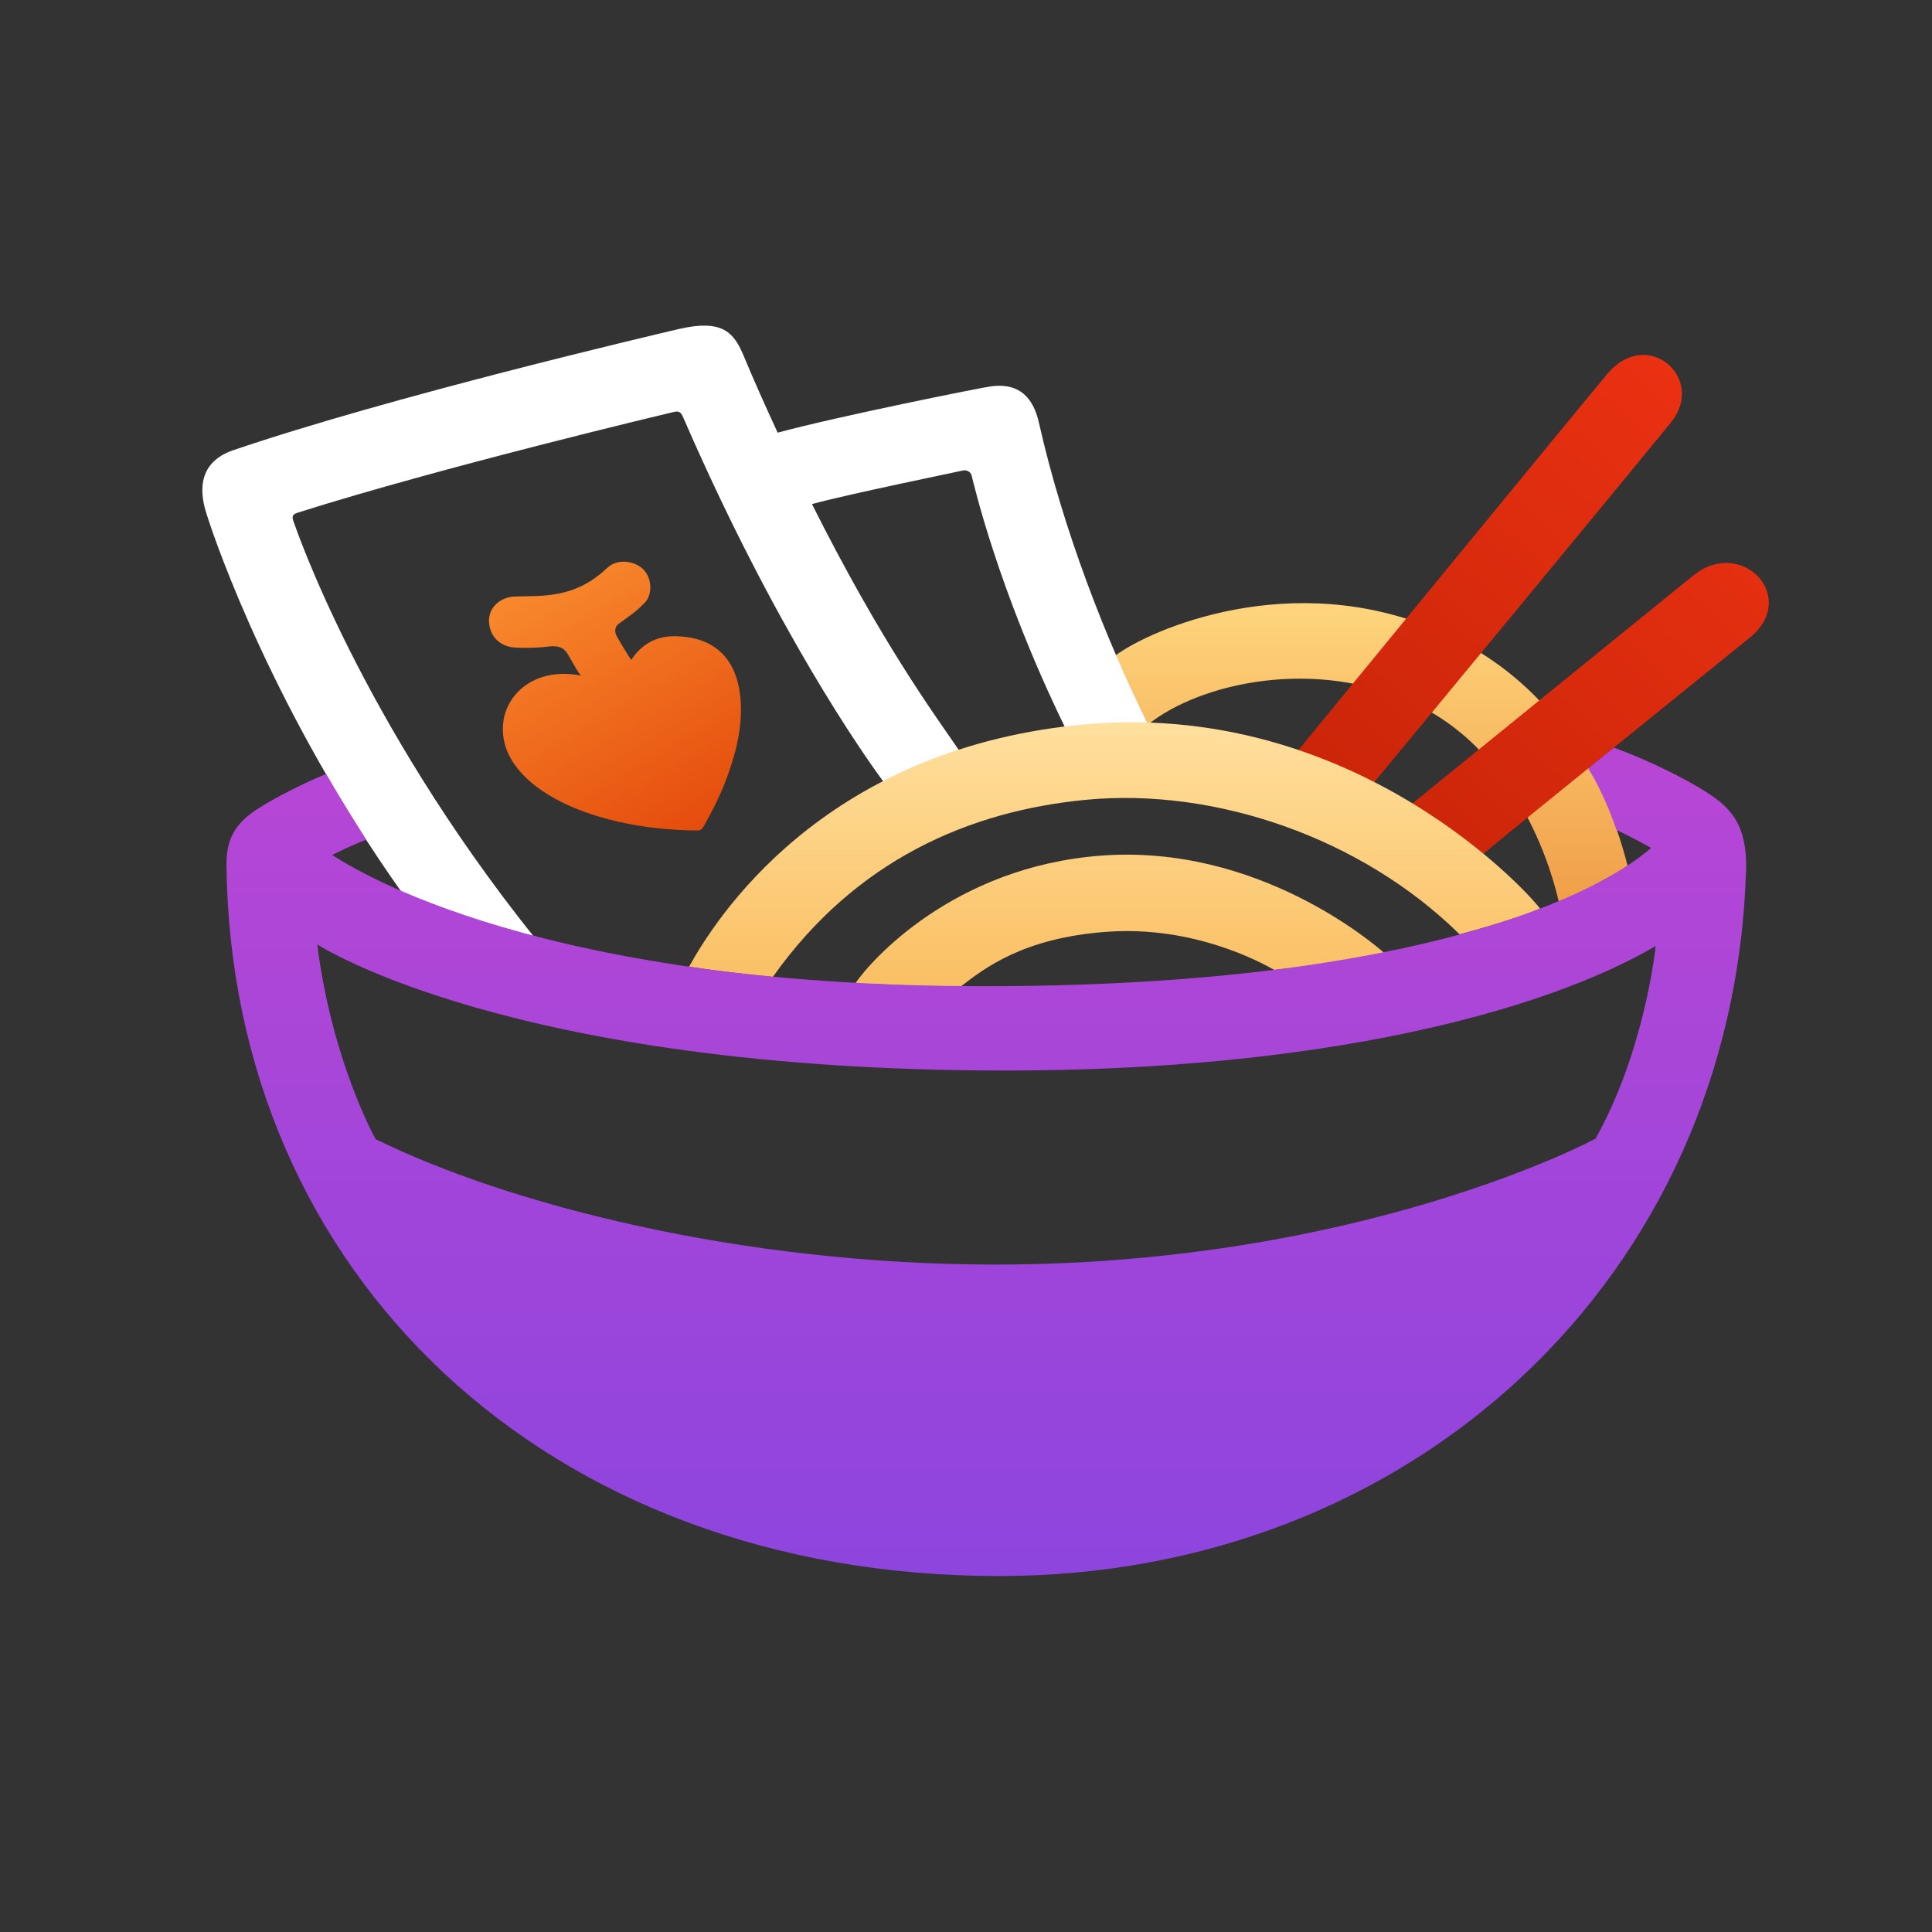
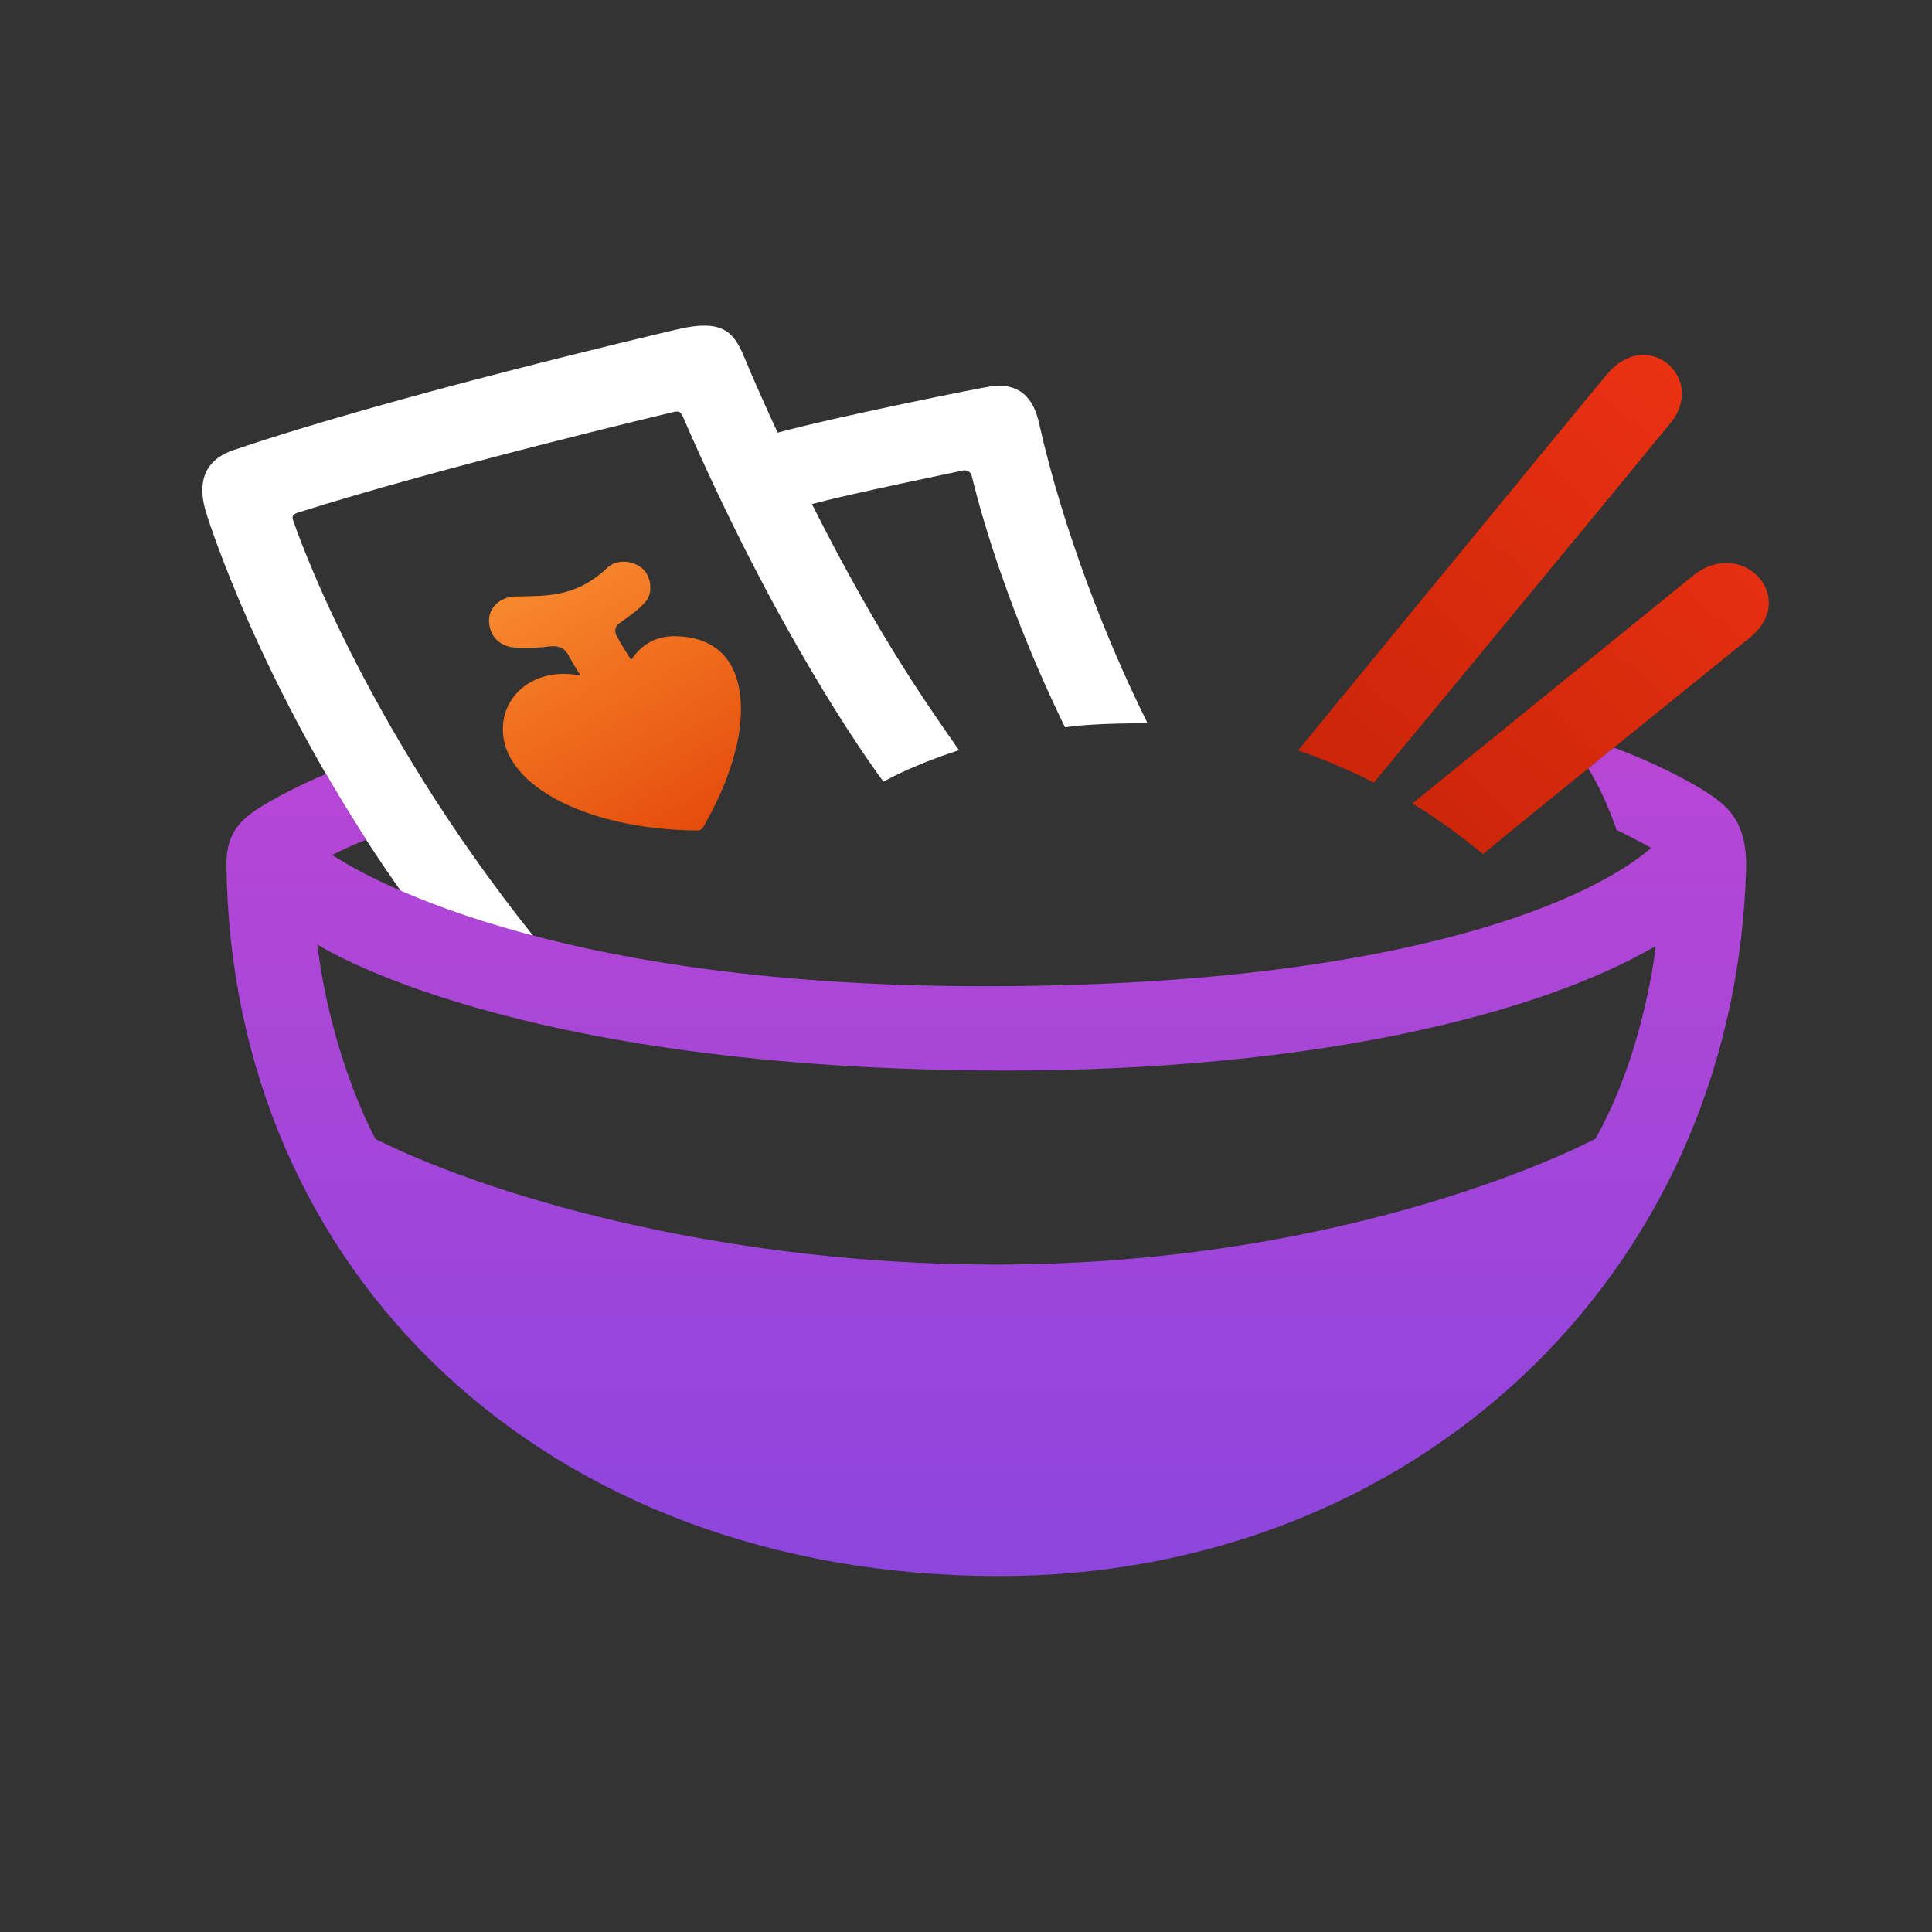
<svg xmlns="http://www.w3.org/2000/svg" width="37" height="37" viewBox="0 0 37 37" fill="none">
  <rect x="0" y="0" width="37" height="37" fill="#333333" stroke="none" />
-   <path fill-rule="evenodd" clip-rule="evenodd" d="M27.54 12.075C24.737 10.871 22.043 12.05 21.368 12.549C21.368 12.549 21.715 13.351 21.988 13.874C22.98 13.078 25.193 12.579 27.09 13.473C29.158 14.44 29.753 16.842 29.851 17.261C30.52 17.006 31.176 16.58 31.17 16.58C30.988 15.875 30.282 13.254 27.54 12.075Z" fill="url(#paint0_linear_3856_22)" />
  <path fill-rule="evenodd" clip-rule="evenodd" d="M19.897 8.098C19.818 7.751 19.624 7.313 18.979 7.399C18.791 7.423 16.036 7.976 14.893 8.286C14.674 7.812 14.449 7.313 14.224 6.772C14.035 6.334 13.792 6.122 13.014 6.298C12.442 6.432 7.474 7.599 4.47 8.621C4.033 8.767 3.723 9.113 3.954 9.837C4.154 10.475 5.279 13.68 7.687 17.079C9.305 17.736 10.223 17.936 10.217 17.93C6.891 13.765 5.656 10.08 5.62 9.983C5.583 9.886 5.608 9.849 5.699 9.819C8.466 8.943 12.795 7.915 12.898 7.891C13.002 7.867 13.038 7.885 13.087 8C14.85 12.062 16.541 14.458 16.918 14.969C16.924 14.975 17.404 14.677 18.365 14.367C17.86 13.631 16.875 12.293 15.55 9.654C16.176 9.478 18.401 9.022 18.444 9.01C18.486 8.998 18.584 9.016 18.608 9.107C18.633 9.198 19.095 11.26 20.396 13.929C20.998 13.838 21.977 13.856 21.977 13.85C21.186 12.263 20.359 10.147 19.897 8.098Z" fill="white" />
  <path fill-rule="evenodd" clip-rule="evenodd" d="M30.782 7.161C30.362 7.66 25.741 13.297 24.859 14.373C25.57 14.604 26.312 14.987 26.312 14.987C27.005 14.154 31.438 8.785 32.004 8.086C32.679 7.24 31.548 6.249 30.782 7.161ZM32.435 11.016C31.913 11.436 27.595 14.945 27.048 15.388C27.79 15.832 28.398 16.361 28.404 16.355C28.83 15.991 32.66 12.902 33.493 12.226C34.472 11.454 33.366 10.275 32.435 11.016Z" fill="url(#paint1_linear_3856_22)" />
-   <path fill-rule="evenodd" clip-rule="evenodd" d="M20.62 13.887C15.719 14.398 13.701 17.602 13.196 18.514C13.986 18.636 14.801 18.709 14.801 18.709C16.382 16.477 18.553 15.529 20.809 15.316C23.265 15.085 26.063 16.033 27.954 17.894C27.954 17.894 28.988 17.62 29.492 17.401C29.401 17.243 25.984 13.327 20.62 13.887ZM21.089 16.386C18.261 16.599 16.674 18.399 16.382 18.83C16.382 18.83 17.623 18.891 18.401 18.891C18.863 18.538 19.599 17.961 21.198 17.845C22.858 17.724 24.147 18.429 24.403 18.575C25.315 18.49 26.506 18.247 26.506 18.247C26.312 18.076 24.086 16.161 21.089 16.386Z" fill="url(#paint2_linear_3856_22)" />
  <path fill-rule="evenodd" clip-rule="evenodd" d="M32.649 15.151C32.302 14.932 31.639 14.586 30.91 14.318C30.903 14.318 30.417 14.714 30.417 14.72C30.745 15.236 30.958 15.893 30.958 15.893C31.311 16.064 31.627 16.24 31.621 16.24C30.393 17.304 26.58 18.946 18.438 18.885C9.882 18.818 6.538 16.477 6.362 16.374C6.362 16.374 6.72 16.191 7.012 16.082C7.012 16.082 6.836 15.802 6.641 15.486C6.441 15.164 6.246 14.823 6.246 14.823C5.833 14.987 5.231 15.297 4.933 15.492C4.568 15.729 4.331 16.003 4.337 16.562C4.422 24.37 10.436 30.183 19.137 30.183C27.03 30.183 33.208 24.473 33.439 16.659C33.469 15.711 33.056 15.413 32.649 15.151ZM30.557 21.804C30.551 21.816 26.057 24.218 19.064 24.218C14.139 24.218 9.682 23.044 7.195 21.816C7.189 21.81 6.356 20.32 6.076 18.088C6.076 18.082 9.736 20.502 19.271 20.502C25.236 20.502 29.511 19.402 31.706 18.119C31.712 18.119 31.499 20.131 30.557 21.804Z" fill="url(#paint3_linear_3856_22)" />
  <path fill-rule="evenodd" clip-rule="evenodd" d="M12.934 12.184C12.503 12.178 12.247 12.397 12.089 12.64C12.016 12.531 11.889 12.324 11.822 12.202C11.736 12.056 11.809 11.971 11.864 11.935C12.12 11.752 12.211 11.685 12.345 11.546C12.491 11.4 12.491 11.108 12.345 10.931C12.186 10.743 11.828 10.682 11.627 10.877C11.001 11.473 10.38 11.406 9.858 11.424C9.566 11.436 9.353 11.649 9.365 11.904C9.383 12.257 9.651 12.379 9.821 12.397C9.979 12.415 10.289 12.409 10.478 12.385C10.733 12.348 10.812 12.433 10.867 12.518C10.916 12.591 11.007 12.78 11.122 12.938C10.283 12.774 9.712 13.254 9.639 13.826C9.493 14.993 11.195 15.887 13.348 15.905C13.409 15.905 13.439 15.887 13.47 15.838C13.603 15.595 13.913 15.072 14.102 14.306C14.303 13.455 14.254 12.208 12.934 12.184Z" fill="url(#paint4_linear_3856_22)" />
  <defs>
    <linearGradient id="paint0_linear_3856_22" x1="26.271" y1="17.265" x2="26.271" y2="11.552" gradientUnits="userSpaceOnUse">
      <stop offset="0" stop-color="#F09F48" />
      <stop offset="1" stop-color="#FED57D" />
    </linearGradient>
    <linearGradient id="paint1_linear_3856_22" x1="26.56" y1="15.905" x2="33.413" y2="8.295" gradientUnits="userSpaceOnUse">
      <stop offset="2.1e-07" stop-color="#CB2509" />
      <stop offset="1" stop-color="#EA3112" />
    </linearGradient>
    <linearGradient id="paint2_linear_3856_22" x1="21.341" y1="18.892" x2="21.341" y2="13.833" gradientUnits="userSpaceOnUse">
      <stop offset="2.9e-07" stop-color="#FABF63" />
      <stop offset="1" stop-color="#FFE09E" />
    </linearGradient>
    <linearGradient id="paint3_linear_3856_22" x1="18.892" y1="30.183" x2="18.892" y2="14.32" gradientUnits="userSpaceOnUse">
      <stop stop-color="#8D45DE" />
      <stop offset="1" stop-color="#B846D5" />
    </linearGradient>
    <linearGradient id="paint4_linear_3856_22" x1="13.248" y1="15.994" x2="10.39" y2="11.044" gradientUnits="userSpaceOnUse">
      <stop stop-color="#E54C0C" />
      <stop offset="1" stop-color="#F8882D" />
    </linearGradient>
  </defs>
</svg>